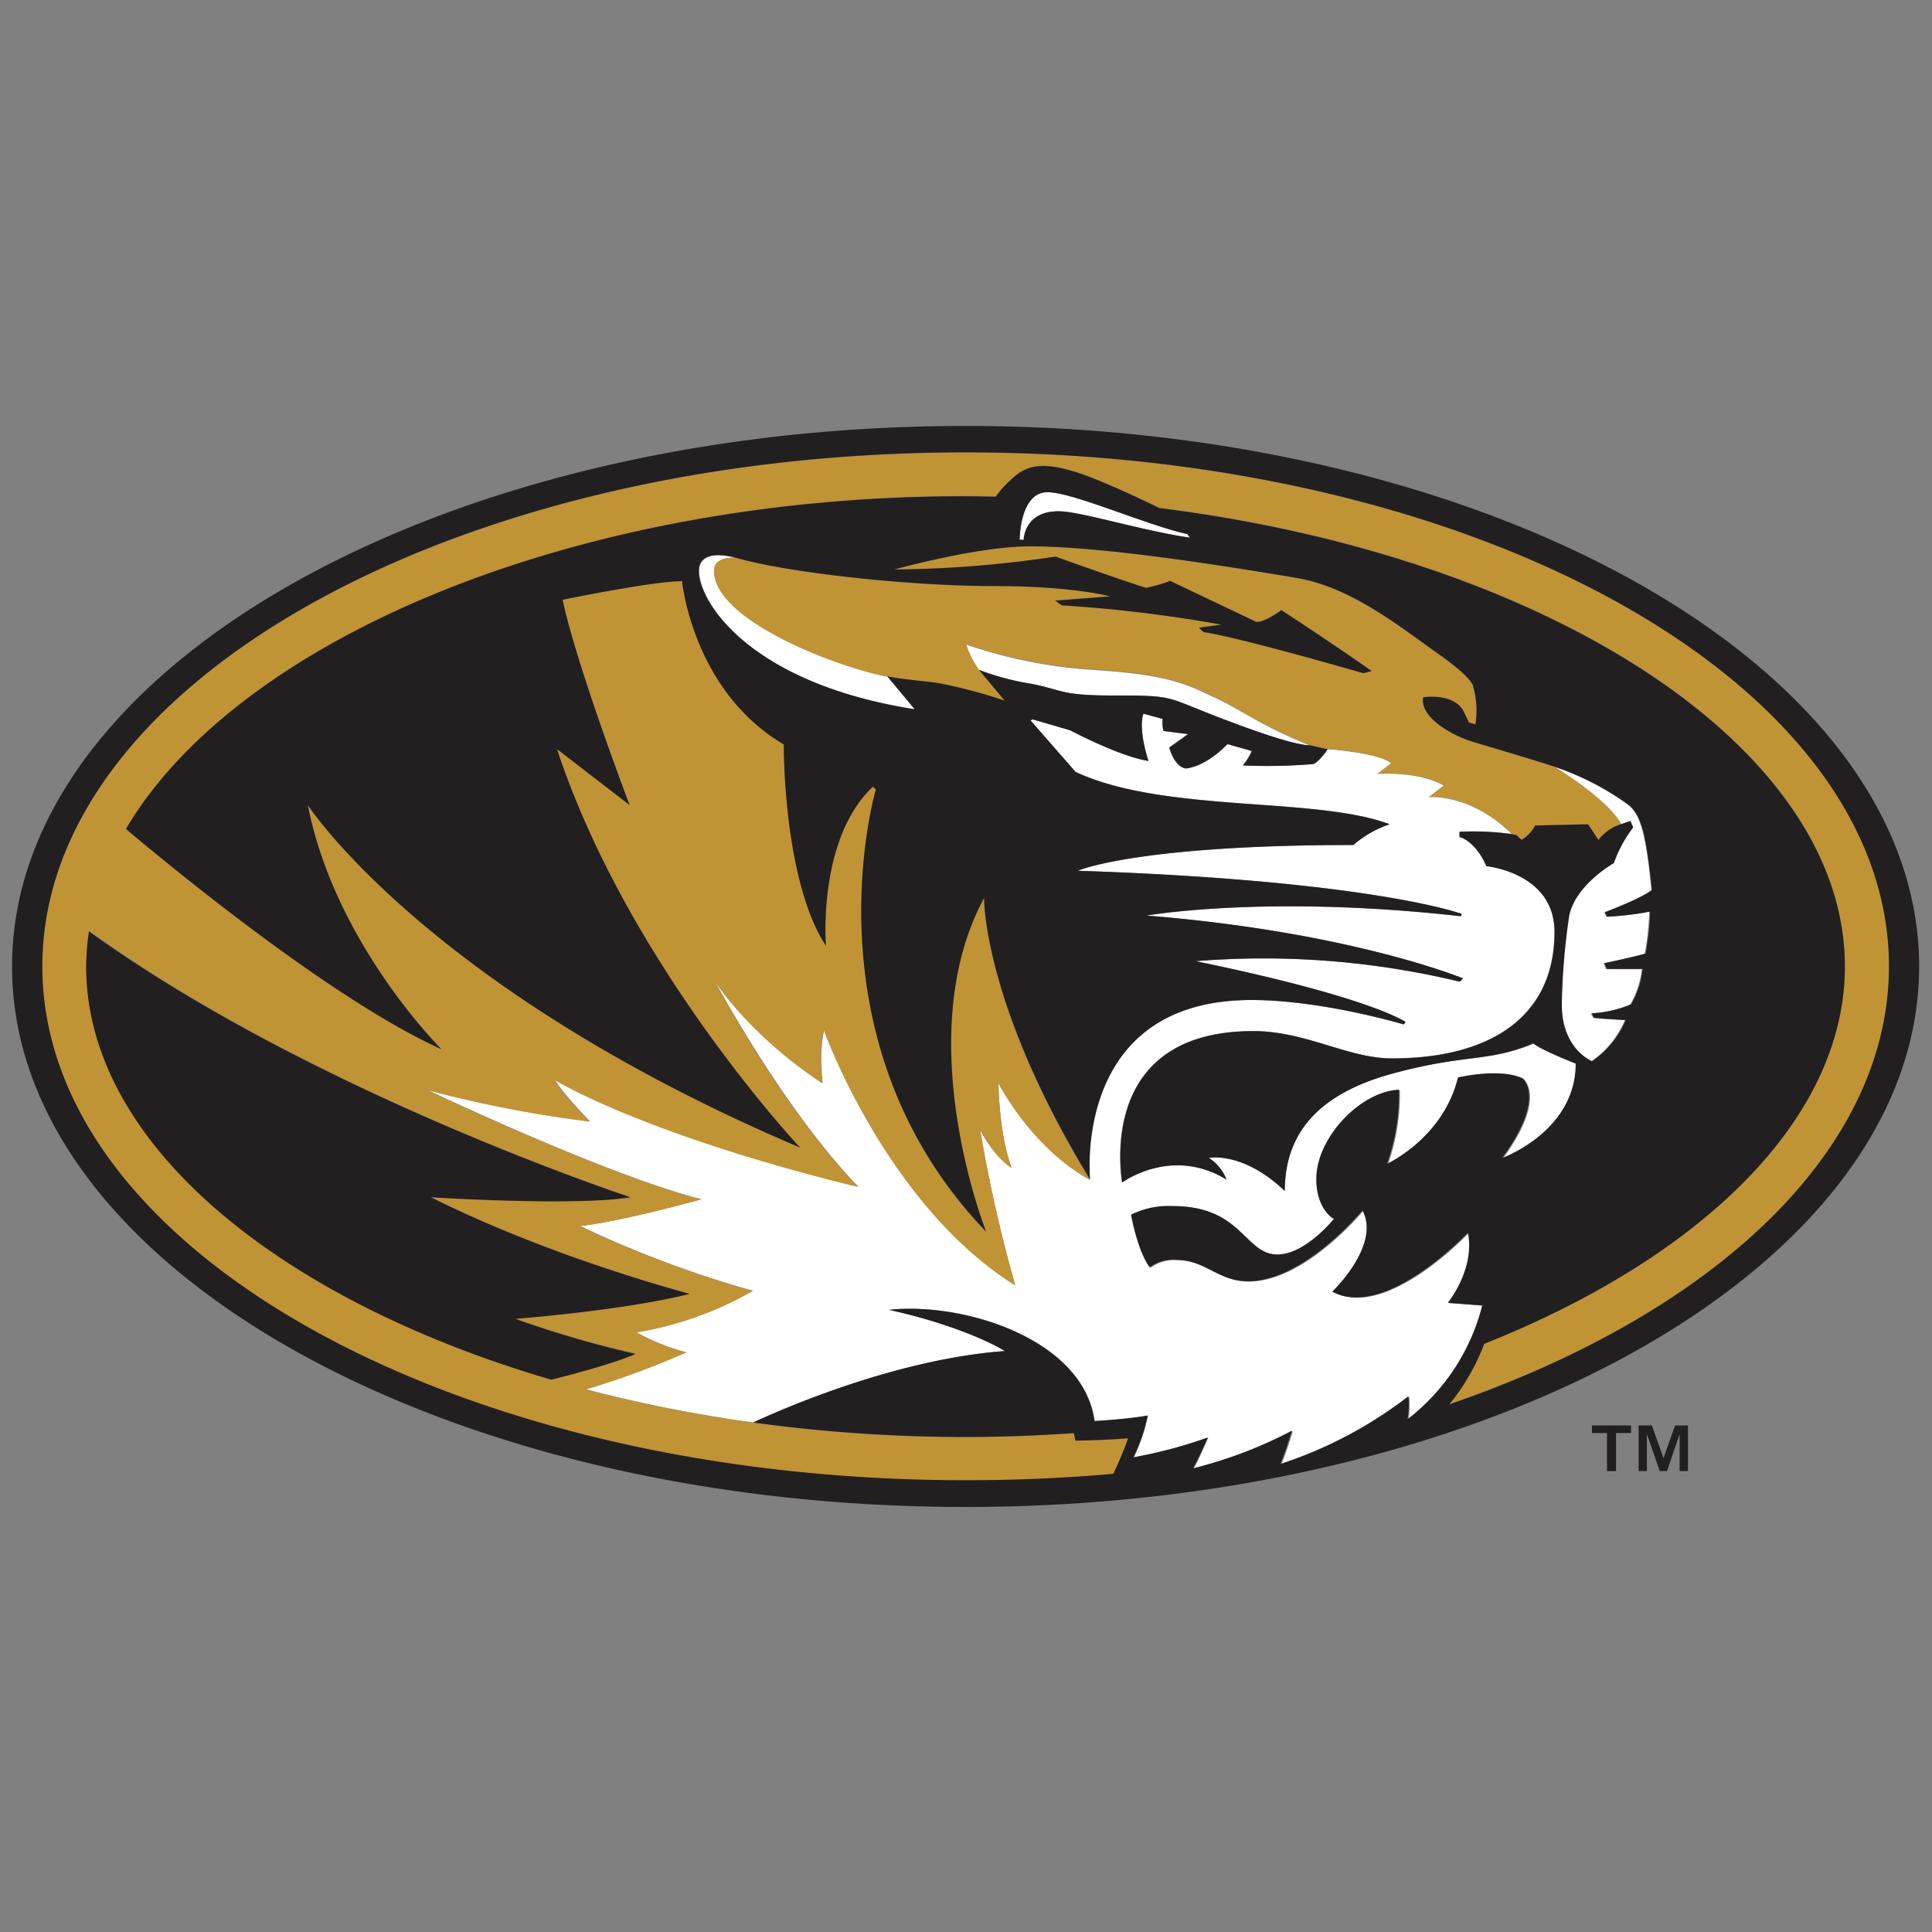
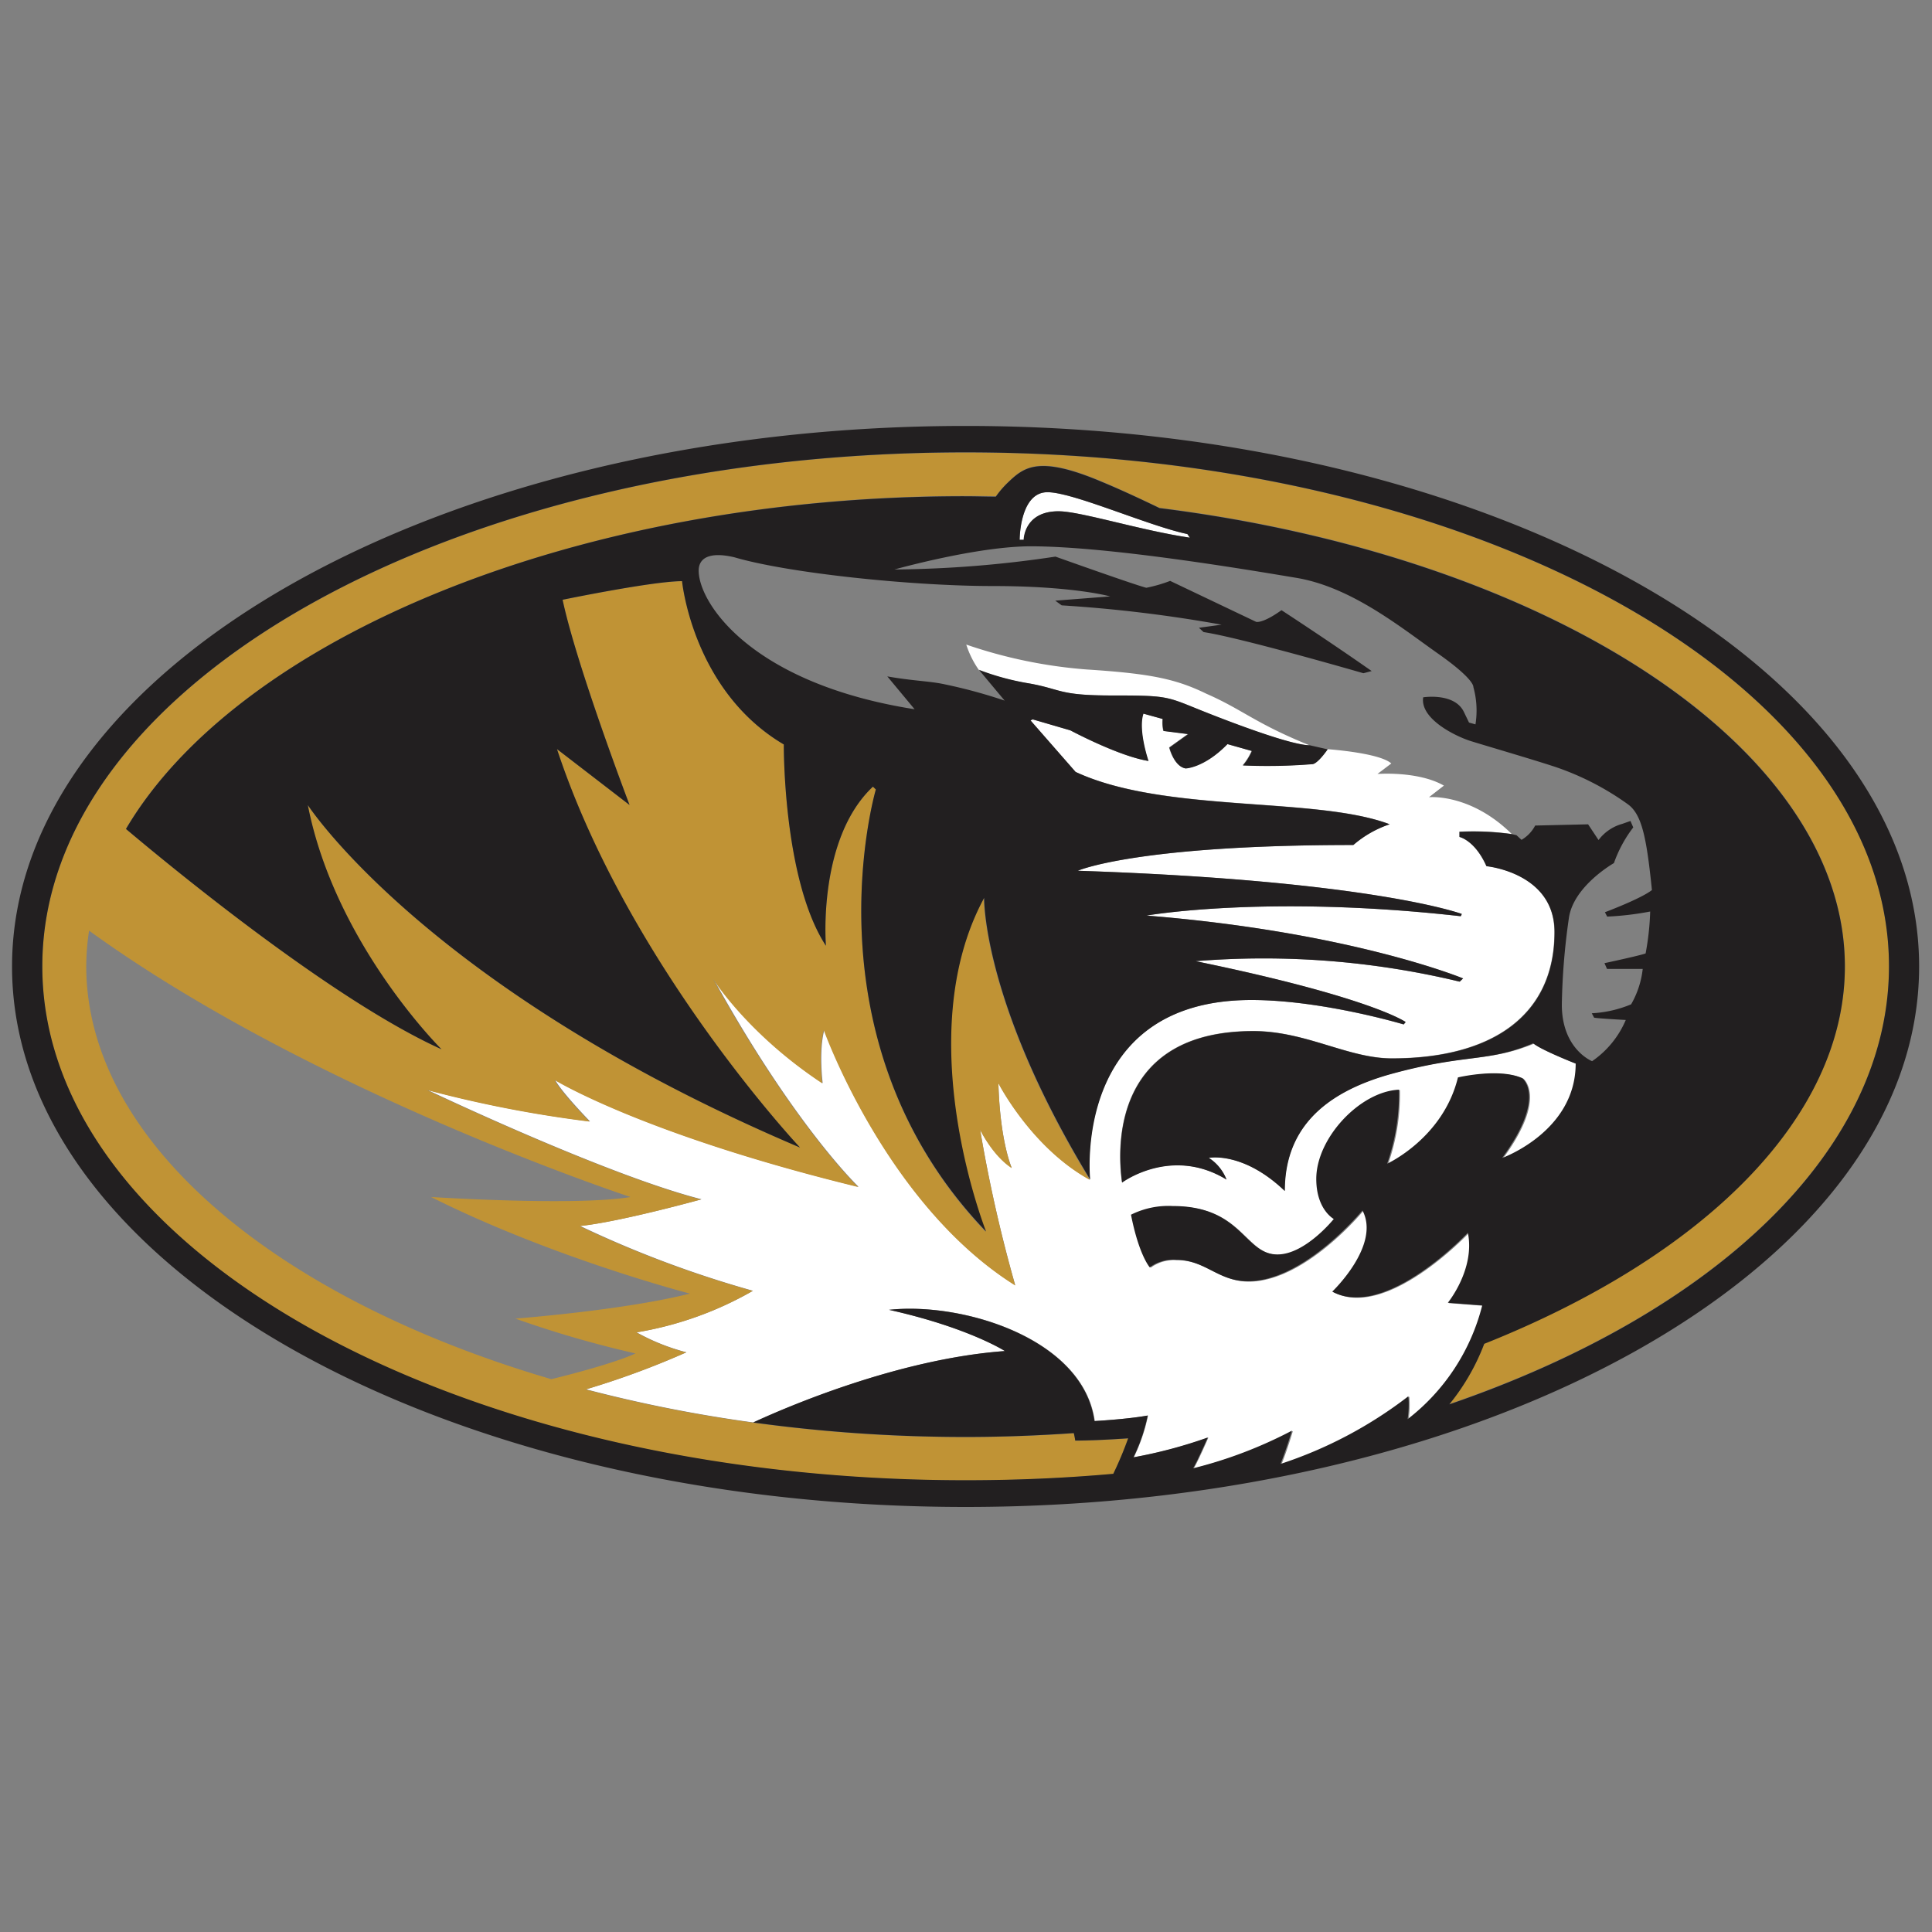
<svg xmlns="http://www.w3.org/2000/svg" viewBox="0 0 300 300">
  <rect x="0" y="0" width="300" height="300" fill="#808080" stroke="none" />
  <defs>
    <style>.cls-1{fill:none;}.cls-2{fill:#fff;}.cls-3{fill:#c09335;}.cls-4{fill:#221f20;}</style>
  </defs>
  <title>missouri-tigers</title>
  <g id="Layer_2" data-name="Layer 2">
    <g id="Layer_26" data-name="Layer 26">
      <rect class="cls-1" width="300" height="300" />
-       <path class="cls-2" d="M249.13,141.66s5.54-2.07,7.3-3.44c-.84-8.23-1.57-11.78-3.77-13.35a42.8,42.8,0,0,0-11.25-5.78s8.12,4.92,10.34,8.88l1.28-.45.43,1a20,20,0,0,0-3,5.54s-6.3,3.54-7,8.58a104.77,104.77,0,0,0-1.09,13.4c0,6.93,4.7,8.78,4.7,8.78a14.72,14.72,0,0,0,5.23-6.4s-4.37-.23-4.92-.36l-.36-.68a18.26,18.26,0,0,0,6.11-1.39,14.12,14.12,0,0,0,1.8-5.49l-5.54,0-.4-.9s5.41-1.15,6.39-1.51a41.78,41.78,0,0,0,.71-6.51,46.51,46.51,0,0,1-6.68.79Z" />
      <path class="cls-2" d="M164.37,79.39c3.37,0,12.83,3,20.39,4.1l-.38-.56c-6.15-1.3-17.74-6.5-21.73-6.5-4.36,0-4.32,7.39-4.32,7.39H159S159,79.39,164.37,79.39Z" />
      <path class="cls-2" d="M216.21,166.68c-11.48,3.12-16.74,9.26-16.74,18.23-6.5-6.21-11.8-5.14-11.8-5.14a7,7,0,0,1,2.75,3.37c-8.58-5.23-16.21.46-16.21.46-.94-6.63-.71-23.51,20.38-23.51,8.16,0,14.71,4.24,21.51,4.24,15.56,0,25.26-6.67,25.26-19.63,0-9.25-10.57-10.22-10.57-10.22-1.79-4-4.19-4.54-4.19-4.54l0-.8a43.08,43.08,0,0,1,8.14.36c-6.44-6.35-12.85-5.71-12.85-5.71l2.32-1.8c-4-2.3-10.32-1.81-10.32-1.81l2.15-1.63c-1.85-1.67-9.93-2.22-9.93-2.22-1.66,2.35-2.34,2.3-2.34,2.3a87.33,87.33,0,0,1-10.82.2,9,9,0,0,0,1.39-2.24l-3.79-1.07c-3.6,3.7-6.49,3.78-6.49,3.78-1.81-.31-2.53-3.24-2.53-3.24l2.92-2.09-3.83-.49a5.7,5.7,0,0,1-.12-1.86l-3-.83c-.86,2.55.79,7.35.79,7.35-4.62-.7-12.12-4.75-12.12-4.75l-5.86-1.71-.34.16,7,8c13.85,6.46,37.26,3.78,48.77,8.13a16.68,16.68,0,0,0-5.63,3.24c-33.83,0-42.79,4-42.79,4,45.82,1.53,59.63,6.71,59.63,6.71l-.16.35c-30.18-3.4-48.8-.1-48.8-.1,31.79,2.55,49.16,9.76,49.16,9.76l-.53.5a130.27,130.27,0,0,0-41-3.18c27.29,5.61,32.61,9.45,32.61,9.45l-.3.37s-12.68-3.79-23.64-3.79c-28,0-25.06,27.87-25.06,27.87-9.1-5-14.2-15-14.2-15,.25,9.1,2.07,13.17,2.07,13.17-3-2-4.91-5.94-4.91-5.94a225.69,225.69,0,0,0,5.45,24.16C137.62,187,128,159.94,128,159.94c-.89,3.3-.25,8.25-.25,8.25-11.67-7.71-17-16.28-17-16.28,12.7,23,22.58,32.38,22.58,32.38-33.41-8.16-47.13-16.61-47.13-16.61,1,1.91,5.42,6.45,5.42,6.45a188,188,0,0,1-25.29-4.91s27.69,13.2,42.61,17c0,0-12.61,3.5-18.86,4.14a168,168,0,0,0,26.84,10.07,54,54,0,0,1-18.07,6.45,32.76,32.76,0,0,0,7.74,3.1A129,129,0,0,1,91,215.73a219.92,219.92,0,0,0,26,5.15c5-2.32,22.47-9.88,39.09-11.09,0,0-5.73-3.66-18-6.4,11.47-1.25,30.15,4.49,31.91,17.27,0,0,5-.27,8.27-.86a27.13,27.13,0,0,1-2.21,6.49,73.79,73.79,0,0,0,11.58-3.06s-1.74,4-2.29,4.79a68.63,68.63,0,0,0,15.41-5.81s-1,3.34-1.78,5.17a66.24,66.24,0,0,0,19.86-10.51,15.27,15.27,0,0,1-.12,3.56,32.32,32.32,0,0,0,11.59-17.67l-5.34-.41s4.26-5.2,3.11-10.88c0,0-12.77,13.61-21.06,9.15,0,0,7.56-7.19,4.69-12.61,0,0-9,11-17.78,11-4.68,0-6.63-3.33-11.17-3.33a6.18,6.18,0,0,0-4.08,1.17s-1.68-1.88-2.91-8.17a13,13,0,0,1,6.46-1.35c10.81,0,11.07,7.52,16.28,7.52,4.33,0,8.75-5.51,8.75-5.51s-2.72-1.44-2.72-6.22c0-6.38,6.85-13.6,12.84-13.85a32.74,32.74,0,0,1-1.84,11.49s8.67-4,11-13.4c0,0,6.41-1.52,10,.13,0,0,3.81,2.89-3.14,12.38,0,0,11.42-4.09,11.42-14.66,0,0-5.46-2.12-6.61-3.15C231,165,227.69,163.56,216.21,166.68Z" />
      <path class="cls-2" d="M159.85,106.14c5.07.92,4.51,1.86,12.76,1.86s8.47.08,13.09,2,14.67,5.73,17.64,5.73c-8.49-3.44-10.34-5.52-16-8-4.71-2.29-8.6-3.13-18.55-3.77a75,75,0,0,1-18.75-3.87,14.62,14.62,0,0,0,2,4A40.4,40.4,0,0,0,159.85,106.14Z" />
-       <path class="cls-2" d="M142.11,110.17l-4.24-5.1c-6.84-1.18-27-8.51-27-16.48,0-2.23,3.24-2,3.24-2-3.94-1-5.53.17-5.53,2.08C108.58,93.63,116.68,106.19,142.11,110.17Z" />
      <path class="cls-3" d="M149.93,70.27c-79.37,0-143.37,35.8-143.37,79.81s64,79.8,143.37,79.8c7.81,0,15.47-.36,22.93-1a55.48,55.48,0,0,0,2.31-5.51c-2.76.19-5.87.35-8.22.35,0-.37-.13-.76-.22-1.16-5.52.38-11.11.6-16.8.6a242.09,242.09,0,0,1-33-2.25,219.92,219.92,0,0,1-26-5.15A129,129,0,0,0,106.55,210a32.76,32.76,0,0,1-7.74-3.1,54,54,0,0,0,18.07-6.45A168,168,0,0,1,90,190.39c6.25-.64,18.86-4.14,18.86-4.14-14.92-3.83-42.61-17-42.61-17a188,188,0,0,0,25.29,4.91s-4.46-4.54-5.42-6.45c0,0,13.72,8.45,47.13,16.61,0,0-9.88-9.41-22.58-32.38,0,0,5.34,8.57,17,16.28,0,0-.64-4.95.25-8.25,0,0,9.65,27.06,29.72,39.64a225.69,225.69,0,0,1-5.45-24.16s1.93,4,4.91,5.94c0,0-1.82-4.07-2.07-13.17,0,0,5.1,10,14.2,15-16.75-27.49-16.46-43.73-16.46-43.73-11.73,21.59.3,51.81.3,51.81C124.56,161.48,136,122.6,136,122.6l-.45-.44c-8.67,8.16-7.3,24.71-7.3,24.71-6.7-10.28-6.54-31.26-6.54-31.26-14.17-8.35-15.8-25.36-15.8-25.36-4.58,0-18.55,2.89-18.55,2.89C89.57,103.51,97.76,125,97.76,125l-11.29-8.69c11,33.49,37.74,61.87,37.74,61.87C66.31,153.58,47.78,125,47.78,125c4.21,21.55,20.76,37.92,20.76,37.92-16.82-7.59-41.87-28.22-49-34.21C37,99.15,89.45,77,149.93,77c1.58,0,3.15,0,4.71.06a14.75,14.75,0,0,1,1.91-2.22c2.47-2.35,4.75-4.27,14.73,0,2.42,1,5.58,2.49,8.78,4,60.3,7.55,106.42,37.07,106.42,71.18,0,23.67-22.24,45.14-56,58.59a33.84,33.84,0,0,1-5.42,9.4c41-14.06,68.26-39.28,68.26-68C293.31,106.07,229.3,70.27,149.93,70.27Zm-52,115.6c-8.59,1.44-31,0-31,0,19,9.52,40.2,15,40.2,15-10.4,2.62-27.1,3.88-27.1,3.88a164.32,164.32,0,0,0,18.65,5.41s-2.86,1.48-13.07,4c-42.69-12.52-72.22-36.88-72.22-64.16a38.59,38.59,0,0,1,.44-5.49C48.59,169.67,97.9,185.87,97.9,185.87Z" />
-       <path class="cls-3" d="M235.48,129.66l.78.72a5.51,5.51,0,0,0,2.12-2.22l8.22-.19,1.47,2.51a6.93,6.93,0,0,1,3.68-2.51c-2.22-4-10.34-8.88-10.34-8.88-3.41-1.15-10.78-3.31-13.09-4s-7.92-3.42-7.41-6.8c0,0,4.94-.79,6.36,2.35l.76,1.57,1,.28a13.66,13.66,0,0,0-.33-5.81s.24-1.14-5.47-5.17-13.41-10.33-22-11.77-29.41-4.9-41.27-4.9c-8.36,0-21.15,3.6-21.15,3.6a176.28,176.28,0,0,0,25-2s12.33,4.4,14.11,4.84a22.62,22.62,0,0,0,3.75-1.07L195,96.51s.89.33,3.94-1.81c0,0,7.31,4.77,14,9.45l-1.28.34s-19-5.5-24.82-6.39l-.72-.67,3.51-.48a215.45,215.45,0,0,0-24.82-3l-1-.73,8.52-.66S166.74,91,154.17,91s-31.78-2-40.06-4.4c0,0-3.24-.21-3.24,2,0,8,20.16,15.3,27,16.48,4,.72,6.7.73,9,1.25a79.81,79.81,0,0,1,9.22,2.51L152,104a14.62,14.62,0,0,1-2-4,75,75,0,0,0,18.75,3.87c10,.64,13.84,1.48,18.55,3.77,5.63,2.48,7.48,4.56,16,8l2.81.64s8.08.55,9.93,2.22l-2.15,1.63s6.28-.49,10.32,1.81l-2.32,1.8s6.41-.64,12.85,5.71Z" />
-       <path class="cls-4" d="M13.38,150.08c0,27.28,29.53,51.64,72.22,64.16,10.21-2.56,13.07-4,13.07-4A164.32,164.32,0,0,1,80,204.79s16.7-1.26,27.1-3.88c0,0-21.24-5.51-40.2-15,0,0,22.39,1.43,31,0,0,0-49.31-16.2-84.08-41.28A38.59,38.59,0,0,0,13.38,150.08Z" />
      <path class="cls-4" d="M149.93,66.14c-81.77,0-148.06,37.58-148.06,83.94S68.16,234,149.93,234,298,196.42,298,150.08,231.7,66.14,149.93,66.14Zm75.12,151.93a33.84,33.84,0,0,0,5.42-9.4c33.77-13.45,56-34.92,56-58.59,0-34.11-46.12-63.63-106.42-71.18-3.2-1.55-6.36-3-8.78-4-10-4.27-12.26-2.35-14.73,0a14.75,14.75,0,0,0-1.91,2.22c-1.56,0-3.13-.06-4.71-.06C89.45,77,37,99.15,19.56,128.72c7.11,6,32.16,26.62,49,34.21,0,0-16.55-16.37-20.76-37.92,0,0,18.53,28.57,76.43,53.18,0,0-26.69-28.38-37.74-61.87L97.76,125s-8.19-21.5-10.4-31.87c0,0,14-2.89,18.55-2.89,0,0,1.63,17,15.8,25.36,0,0-.16,21,6.54,31.26,0,0-1.37-16.55,7.3-24.71l.45.44s-11.44,38.88,17.12,68.64c0,0-12-30.22-.3-51.81,0,0-.29,16.24,16.46,43.73,0,0-2.91-27.87,25.06-27.87,11,0,23.64,3.79,23.64,3.79l.3-.37s-5.32-3.84-32.61-9.45a130.27,130.27,0,0,1,41,3.18l.53-.5s-17.37-7.21-49.16-9.76c0,0,18.62-3.3,48.8.1l.16-.35s-13.81-5.18-59.63-6.71c0,0,9-4,42.79-4A16.68,16.68,0,0,1,215.8,128c-11.51-4.35-34.92-1.67-48.77-8.13l-7-8,.34-.16,5.86,1.71s7.5,4,12.12,4.75c0,0-1.65-4.8-.79-7.35l3,.83a5.7,5.7,0,0,0,.12,1.86l3.83.49-2.92,2.09s.72,2.93,2.53,3.24c0,0,2.89-.08,6.49-3.78l3.79,1.07a9,9,0,0,1-1.39,2.24,87.33,87.33,0,0,0,10.82-.2s.68.05,2.34-2.3l-2.81-.64c-3,0-13-3.86-17.64-5.73s-4.84-2-13.09-2-7.69-.94-12.76-1.86A40.4,40.4,0,0,1,152,104l4,4.79a79.81,79.81,0,0,0-9.22-2.51c-2.28-.52-4.95-.53-9-1.25l4.24,5.1c-25.43-4-33.53-16.54-33.53-21.52,0-1.91,1.59-3,5.53-2.08C122.39,89,141.62,91,154.17,91s18.21,1.61,18.21,1.61l-8.52.66,1,.73a215.45,215.45,0,0,1,24.82,3l-3.51.48.72.67c5.87.89,24.82,6.39,24.82,6.39l1.28-.34c-6.67-4.68-14-9.45-14-9.45-3,2.14-3.94,1.81-3.94,1.81L181.7,90.2A22.62,22.62,0,0,1,178,91.27c-1.78-.44-14.11-4.84-14.11-4.84a176.28,176.28,0,0,1-25,2s12.79-3.6,21.15-3.6c11.86,0,32.68,3.46,41.27,4.9s16.28,7.75,22,11.77,5.47,5.17,5.47,5.17a13.66,13.66,0,0,1,.33,5.81l-1-.28-.76-1.57c-1.42-3.14-6.36-2.35-6.36-2.35-.51,3.38,5.1,6.08,7.41,6.8s9.68,2.87,13.09,4a42.8,42.8,0,0,1,11.25,5.78c2.2,1.57,2.93,5.12,3.77,13.35-1.76,1.37-7.3,3.44-7.3,3.44l.35.68a46.51,46.51,0,0,0,6.68-.79,41.78,41.78,0,0,1-.71,6.51c-1,.36-6.39,1.51-6.39,1.51l.4.9,5.54,0a14.12,14.12,0,0,1-1.8,5.49,18.26,18.26,0,0,1-6.11,1.39l.36.68c.55.13,4.92.36,4.92.36a14.72,14.72,0,0,1-5.23,6.4s-4.7-1.85-4.7-8.78a104.77,104.77,0,0,1,1.09-13.4c.67-5,7-8.58,7-8.58a20,20,0,0,1,3-5.54l-.43-1-1.28.45a6.93,6.93,0,0,0-3.68,2.51L246.6,128l-8.22.19a5.51,5.51,0,0,1-2.12,2.22l-.78-.72-.7-.16a43.08,43.08,0,0,0-8.14-.36l0,.8s2.4.49,4.19,4.54c0,0,10.57,1,10.57,10.22,0,13-9.7,19.63-25.26,19.63-6.8,0-13.35-4.24-21.51-4.24-21.09,0-21.32,16.88-20.38,23.51,0,0,7.63-5.69,16.21-.46a7,7,0,0,0-2.75-3.37s5.3-1.07,11.8,5.14c0-9,5.26-15.11,16.74-18.23S231,165,238.06,162c1.15,1,6.61,3.15,6.61,3.15,0,10.57-11.42,14.66-11.42,14.66,6.95-9.49,3.14-12.38,3.14-12.38-3.57-1.65-10-.13-10-.13-2.3,9.44-11,13.4-11,13.4a32.74,32.74,0,0,0,1.84-11.49c-6,.25-12.84,7.47-12.84,13.85,0,4.78,2.72,6.22,2.72,6.22s-4.42,5.51-8.75,5.51c-5.21,0-5.47-7.52-16.28-7.52a13,13,0,0,0-6.46,1.35c1.23,6.29,2.91,8.17,2.91,8.17a6.18,6.18,0,0,1,4.08-1.17c4.54,0,6.49,3.33,11.17,3.33,8.74,0,17.78-11,17.78-11,2.87,5.42-4.69,12.61-4.69,12.61,8.29,4.46,21.06-9.15,21.06-9.15,1.15,5.68-3.11,10.88-3.11,10.88l5.34.41a32.32,32.32,0,0,1-11.59,17.67,15.27,15.27,0,0,0,.12-3.56,66.24,66.24,0,0,1-19.86,10.51c.76-1.83,1.78-5.17,1.78-5.17A68.63,68.63,0,0,1,185.25,228c.55-.81,2.29-4.79,2.29-4.79A73.79,73.79,0,0,1,176,226.29a27.13,27.13,0,0,0,2.21-6.49c-3.27.59-8.27.86-8.27.86-1.76-12.78-20.44-18.52-31.91-17.27,12.31,2.74,18,6.4,18,6.4-16.62,1.21-34.08,8.77-39.09,11.09a242.09,242.09,0,0,0,33,2.25c5.69,0,11.28-.22,16.8-.6.09.4.17.79.22,1.16,2.35,0,5.46-.16,8.22-.35a55.48,55.48,0,0,1-2.31,5.51c-7.46.67-15.12,1-22.93,1-79.37,0-143.37-35.8-143.37-79.8s64-79.81,143.37-79.81,143.38,35.8,143.38,79.81C293.31,178.79,266.05,204,225.05,218.07ZM184.76,83.49c-7.56-1.11-17-4.1-20.39-4.1-5.4,0-5.42,4.43-5.42,4.43h-.62s0-7.39,4.32-7.39c4,0,15.58,5.2,21.73,6.5Z" />
-       <path class="cls-4" d="M247.2,222.52v-1.18h6.07v1.18h-2.33v5.9h-1.41v-5.9Zm9.3-1.18,1.81,5.07,1.8-5.07h2v7.08h-1.3V222.7l-1.95,5.72h-1.13l-2-5.72v5.72h-1.29v-7.08Z" />
    </g>
  </g>
</svg>